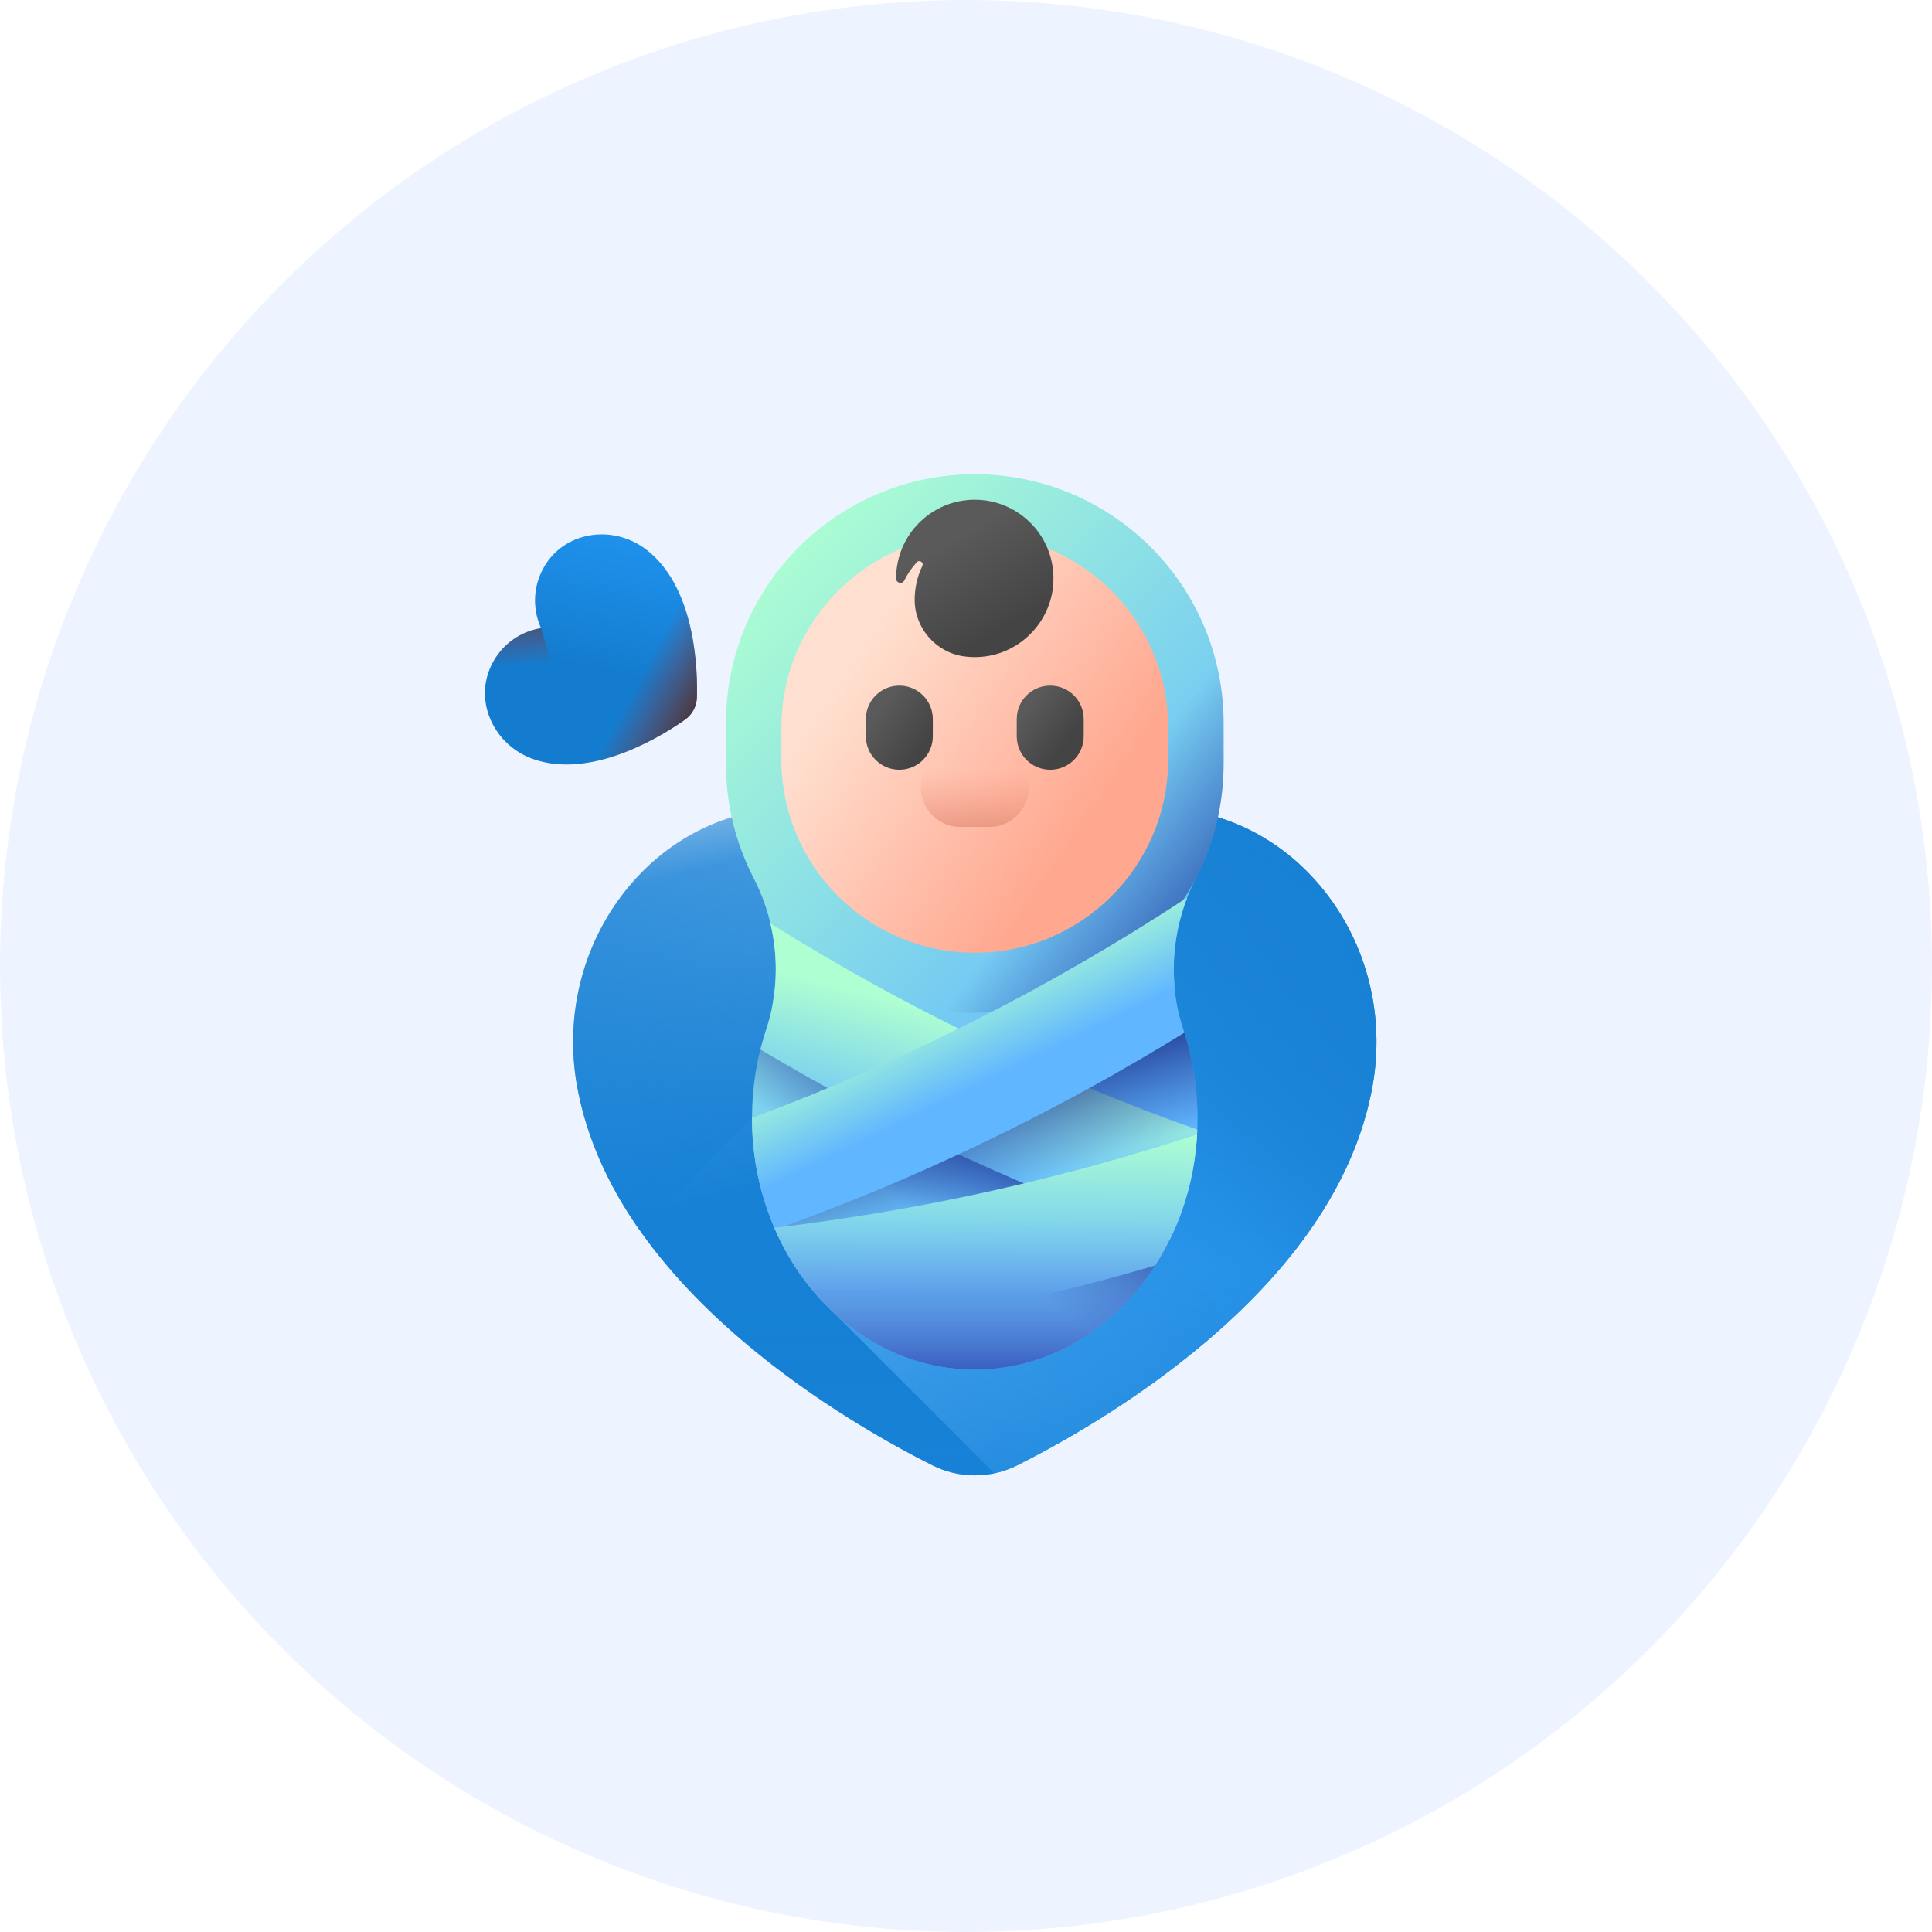
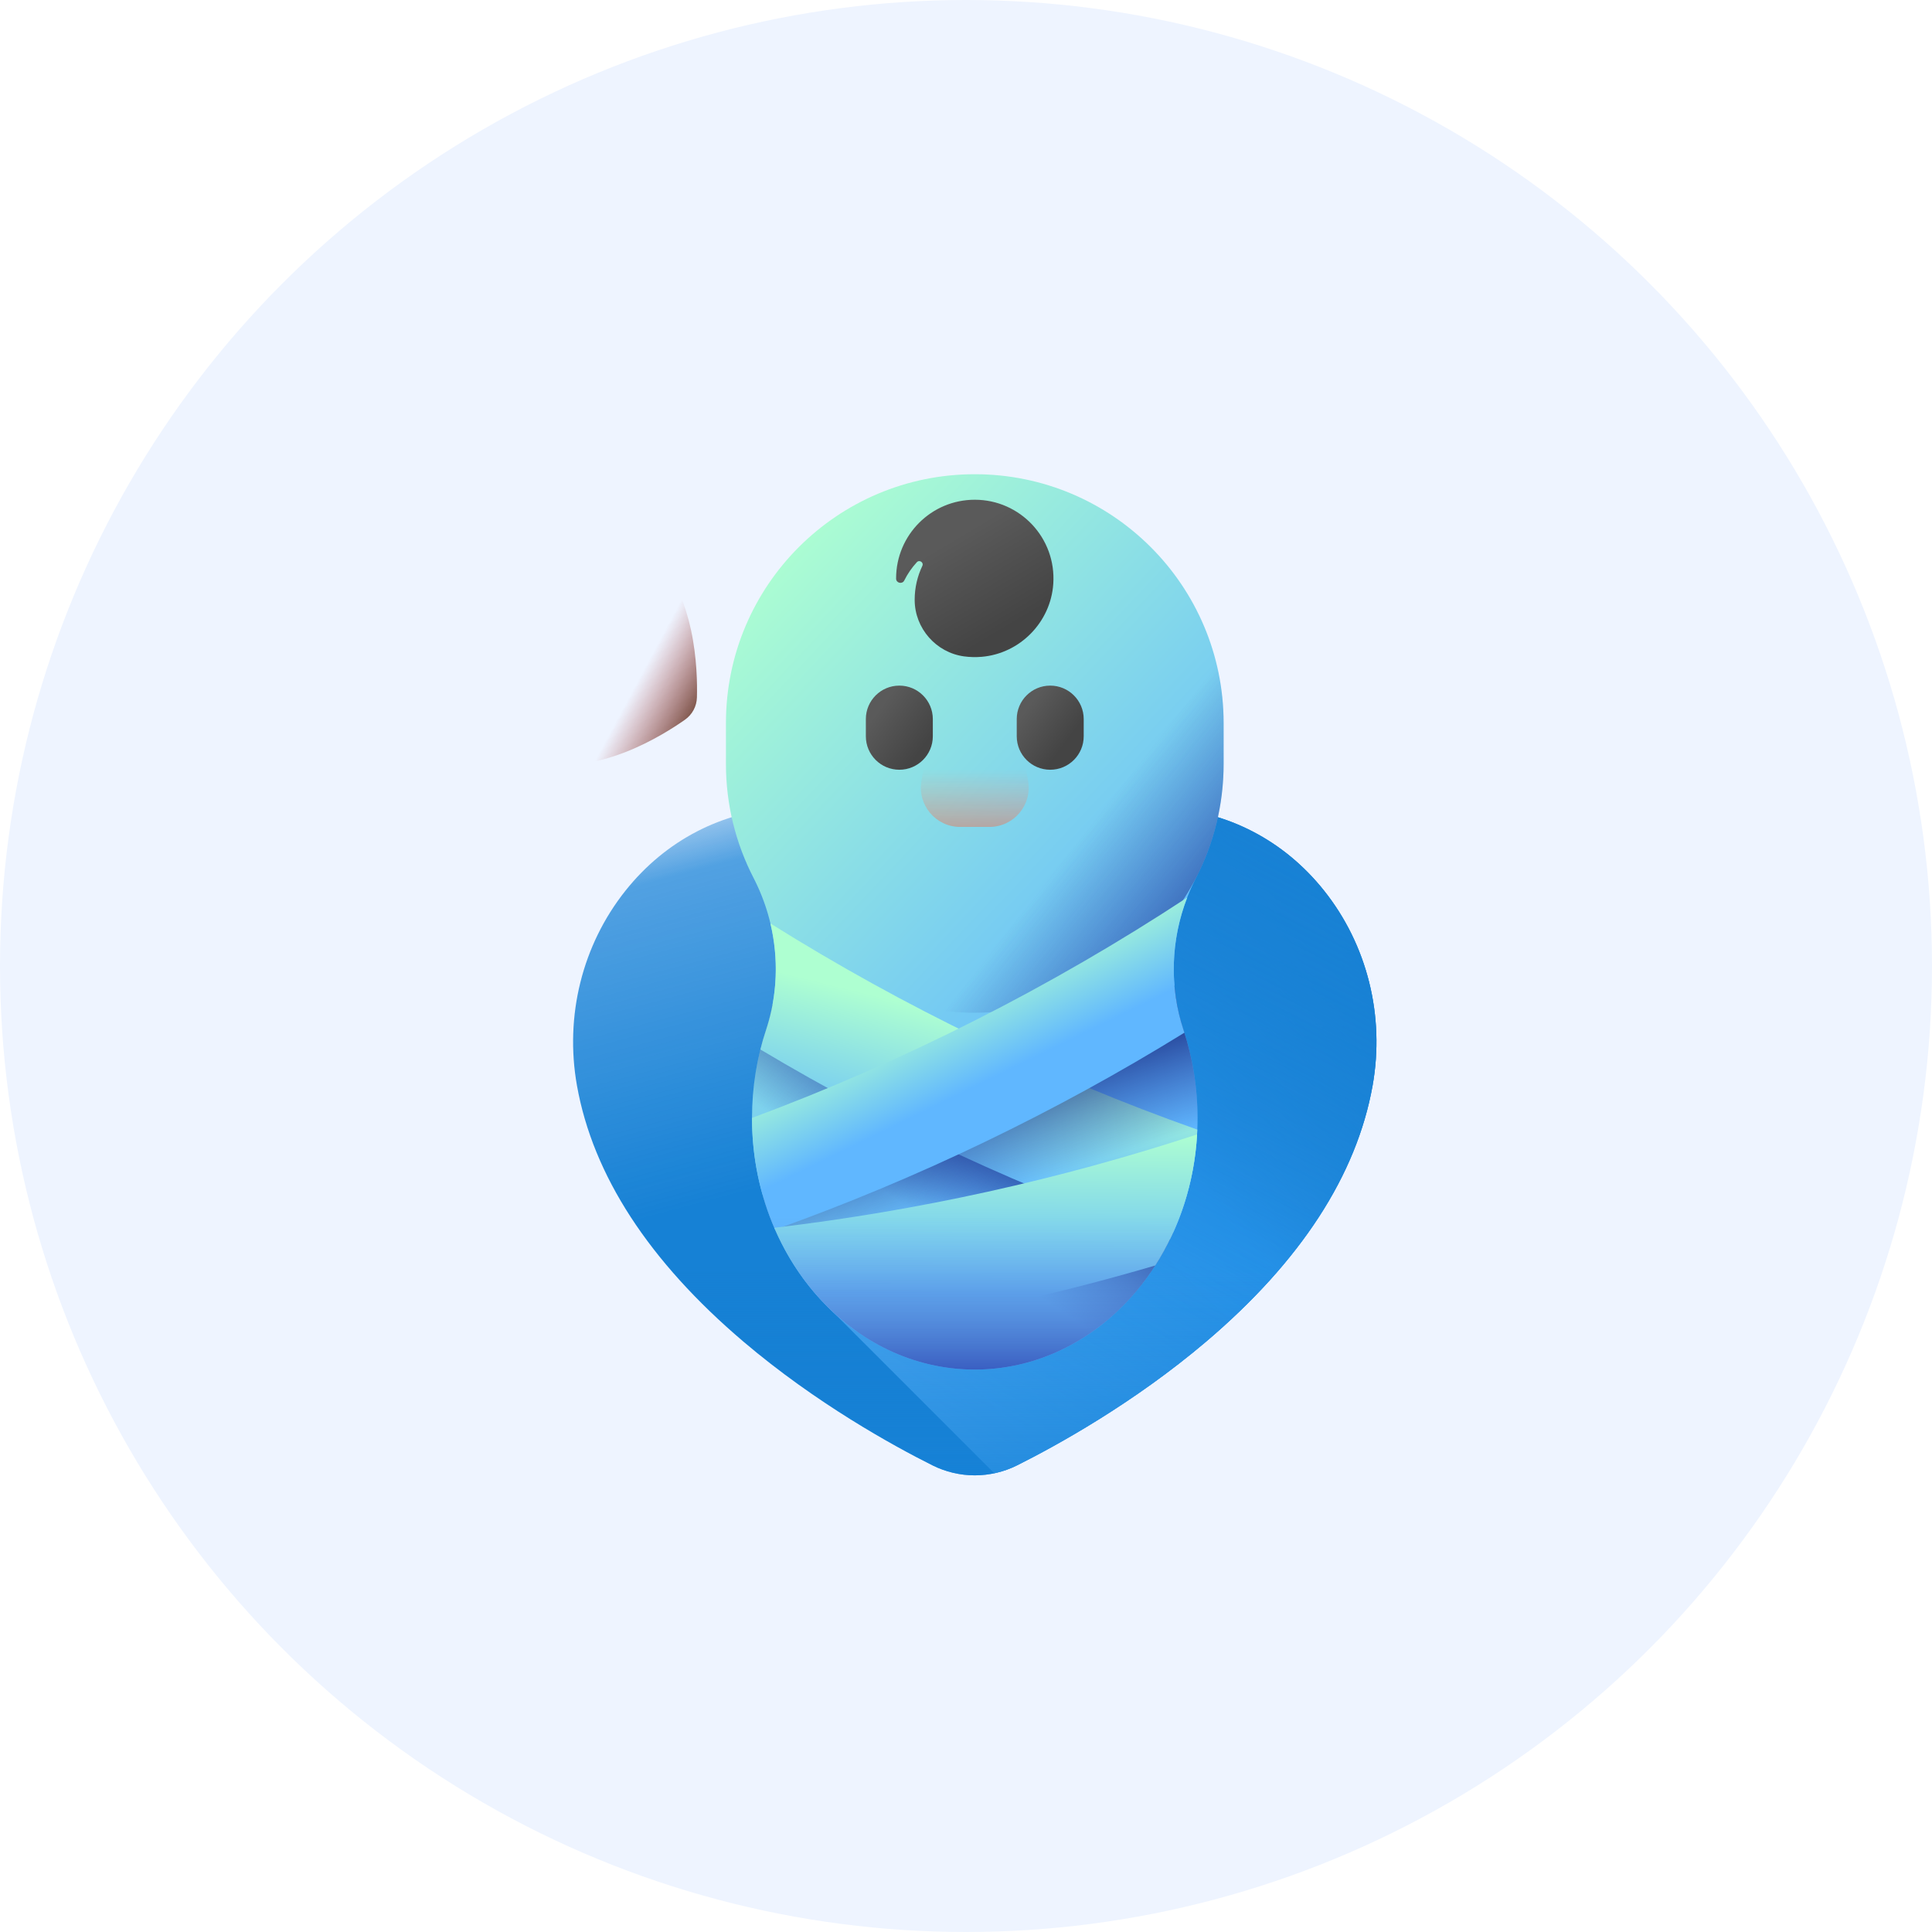
<svg xmlns="http://www.w3.org/2000/svg" width="110" height="110" viewBox="0 0 110 110" fill="none">
  <circle cx="55" cy="55" r="55" fill="#EEF4FF" />
  <g clip-path="url(#clip0_6158_14644)">
    <path d="M55.5 84C54.67 84 53.838 83.803 53.095 83.432C50.85 82.308 46.465 79.899 42.329 76.386C36.949 71.817 33.76 66.912 32.85 61.809C32.144 57.844 33.153 53.797 35.617 50.705C37.9 47.841 41.134 46.167 44.724 45.992C44.935 45.982 45.149 45.977 45.36 45.977C48.724 45.977 51.899 47.273 54.301 49.627C54.735 50.052 55.136 50.503 55.5 50.977C55.864 50.503 56.264 50.052 56.698 49.627C59.1 47.273 62.276 45.977 65.64 45.977C65.851 45.977 66.065 45.982 66.276 45.992C69.866 46.167 73.101 47.841 75.383 50.705C77.848 53.797 78.856 57.844 78.149 61.809C77.24 66.912 74.051 71.817 68.671 76.386C64.535 79.898 60.15 82.308 57.905 83.431C57.162 83.803 56.33 84 55.5 84Z" fill="url(#paint0_linear_6158_14644)" />
    <path d="M66.276 45.992C66.065 45.982 65.851 45.977 65.64 45.977C62.276 45.977 59.101 47.273 56.699 49.627C56.264 50.052 55.864 50.503 55.5 50.977C55.136 50.503 54.735 50.052 54.302 49.627C52.323 47.688 49.819 46.468 47.118 46.097V74.388L56.61 83.881C57.059 83.786 57.495 83.636 57.905 83.432C60.15 82.308 64.535 79.898 68.671 76.386C74.051 71.817 77.24 66.912 78.15 61.809C78.856 57.844 77.848 53.797 75.383 50.705C73.101 47.841 69.866 46.167 66.276 45.992Z" fill="url(#paint1_linear_6158_14644)" />
    <path d="M66.276 45.992C66.065 45.982 65.851 45.977 65.64 45.977C62.276 45.977 59.101 47.273 56.699 49.627C56.264 50.052 55.864 50.503 55.5 50.977C55.136 50.503 54.735 50.052 54.302 49.627C52.323 47.688 49.819 46.468 47.118 46.097V74.388L56.61 83.881C57.059 83.786 57.495 83.636 57.905 83.432C60.15 82.308 64.535 79.898 68.671 76.386C74.051 71.817 77.24 66.912 78.15 61.809C78.856 57.844 77.848 53.797 75.383 50.705C73.101 47.841 69.866 46.167 66.276 45.992Z" fill="url(#paint2_linear_6158_14644)" />
    <path d="M34.148 66.044C35.717 69.631 38.455 73.096 42.33 76.386C46.465 79.899 50.85 82.308 53.095 83.432C53.838 83.803 54.67 84 55.5 84C56.33 84 57.161 83.803 57.904 83.432C60.15 82.308 64.534 79.898 68.671 76.386C72.545 73.096 75.283 69.631 76.852 66.044H34.148V66.044Z" fill="url(#paint3_linear_6158_14644)" />
-     <path d="M54.301 49.627C51.899 47.273 48.724 45.977 45.36 45.977C45.149 45.977 44.935 45.982 44.724 45.992C41.134 46.167 37.9 47.841 35.617 50.704C33.153 53.797 32.144 57.844 32.85 61.808C33.352 64.625 34.549 67.38 36.425 70.052L55.5 50.977C55.136 50.503 54.735 50.052 54.301 49.627Z" fill="url(#paint4_linear_6158_14644)" />
    <path d="M69.668 43.494V41.168C69.668 33.343 63.325 27 55.5 27C47.675 27 41.332 33.343 41.332 41.168V43.494C41.332 45.83 41.898 48.035 42.9 49.977C44.286 52.664 44.562 55.779 43.613 58.65C43.098 60.208 42.816 61.895 42.816 63.656C42.816 71.566 48.495 77.978 55.5 77.978C62.505 77.978 68.184 71.566 68.184 63.656C68.184 61.895 67.902 60.208 67.387 58.65C66.438 55.779 66.714 52.664 68.1 49.977C69.102 48.035 69.668 45.83 69.668 43.494Z" fill="url(#paint5_linear_6158_14644)" />
    <path d="M66.801 70.164L43.985 57.193C43.895 57.683 43.771 58.17 43.612 58.65C43.097 60.208 42.816 61.895 42.816 63.656C42.816 65.938 43.29 68.096 44.131 70.01L61.86 76.049C63.967 74.668 65.689 72.621 66.801 70.164Z" fill="url(#paint6_linear_6158_14644)" />
    <path d="M55.5 57.661C47.675 57.661 41.332 51.318 41.332 43.494V41.168C41.332 33.343 47.675 27 55.5 27C63.325 27 69.668 33.343 69.668 41.168V43.494C69.668 51.318 63.325 57.661 55.5 57.661Z" fill="url(#paint7_linear_6158_14644)" />
    <path d="M43.294 59.754C50.666 64.156 58.484 67.782 66.612 70.565C67.525 68.697 68.079 66.575 68.17 64.316C59.666 61.303 51.512 57.366 43.865 52.579C44.339 54.572 44.267 56.669 43.613 58.65C43.493 59.011 43.387 59.38 43.294 59.754Z" fill="url(#paint8_linear_6158_14644)" />
    <path d="M66.968 69.782C67.747 67.924 68.184 65.848 68.184 63.656C68.184 61.895 67.902 60.208 67.387 58.65C67.113 57.82 66.942 56.969 66.869 56.115L43.413 68.005C43.941 69.879 44.801 71.586 45.916 73.037L66.968 69.782Z" fill="url(#paint9_linear_6158_14644)" />
-     <path d="M55.5 54.246C49.418 54.246 44.488 49.316 44.488 43.235V41.427C44.488 35.345 49.418 30.415 55.5 30.415C61.582 30.415 66.512 35.345 66.512 41.427V43.235C66.512 49.316 61.582 54.246 55.5 54.246Z" fill="url(#paint10_linear_6158_14644)" />
    <path d="M56.334 47.081H54.666C53.275 47.081 52.222 45.825 52.466 44.456L53.422 39.079H57.578L58.534 44.456C58.778 45.825 57.725 47.081 56.334 47.081Z" fill="url(#paint11_linear_6158_14644)" />
    <path d="M51.205 43.826C50.152 43.826 49.298 42.973 49.298 41.92V40.942C49.298 39.889 50.152 39.036 51.205 39.036C52.258 39.036 53.111 39.889 53.111 40.942V41.92C53.111 42.973 52.258 43.826 51.205 43.826Z" fill="url(#paint12_linear_6158_14644)" />
    <path d="M59.795 43.826C58.742 43.826 57.889 42.973 57.889 41.92V40.942C57.889 39.889 58.742 39.036 59.795 39.036C60.848 39.036 61.702 39.889 61.702 40.942V41.92C61.702 42.973 60.848 43.826 59.795 43.826Z" fill="url(#paint13_linear_6158_14644)" />
    <path d="M67.387 58.65C66.568 56.172 66.662 53.511 67.595 51.101C59.831 56.204 51.515 60.414 42.816 63.651V63.656C42.816 65.939 43.29 68.096 44.131 70.01C52.267 67.099 60.081 63.339 67.434 58.798C67.418 58.749 67.403 58.699 67.387 58.65Z" fill="url(#paint14_linear_6158_14644)" />
    <path d="M68.156 64.59C60.328 67.16 52.261 68.941 44.084 69.905C45.125 72.323 46.75 74.361 48.753 75.785C54.506 74.943 60.196 73.695 65.776 72.051C67.139 69.928 67.998 67.367 68.156 64.59Z" fill="url(#paint15_linear_6158_14644)" />
    <path d="M42.816 63.656C42.816 71.566 48.495 77.978 55.5 77.978C62.505 77.978 68.183 71.566 68.183 63.656C68.183 63.613 68.183 63.57 68.182 63.527H42.817C42.817 63.57 42.816 63.613 42.816 63.656Z" fill="url(#paint16_linear_6158_14644)" />
    <path d="M59.969 33.244C59.822 35.426 58.075 37.208 55.896 37.396C55.553 37.425 55.217 37.416 54.892 37.372C53.298 37.156 52.087 35.779 52.078 34.171C52.078 34.162 52.078 34.154 52.078 34.145C52.078 33.456 52.235 32.803 52.514 32.219C52.607 32.023 52.347 31.85 52.2 32.011C51.915 32.321 51.673 32.671 51.484 33.052C51.371 33.279 51.021 33.198 51.02 32.944C51.02 32.94 51.02 32.937 51.02 32.933C51.02 30.459 53.025 28.453 55.5 28.453C58.076 28.453 60.146 30.63 59.969 33.244Z" fill="url(#paint17_linear_6158_14644)" />
-     <path d="M39.489 40.424C39.372 40.643 39.203 40.834 39 40.977C38.388 41.409 37.135 42.222 35.626 42.815C33.664 43.585 31.924 43.732 30.452 43.251C29.309 42.877 28.387 42.04 27.921 40.955C27.49 39.95 27.506 38.863 27.967 37.893C27.994 37.836 28.023 37.779 28.053 37.724C28.528 36.839 29.317 36.186 30.276 35.886C30.449 35.832 30.624 35.791 30.8 35.761C30.727 35.599 30.665 35.43 30.614 35.256C30.334 34.291 30.441 33.273 30.916 32.387C30.946 32.332 30.978 32.276 31.01 32.222C31.563 31.302 32.46 30.687 33.536 30.491C34.698 30.279 35.905 30.585 36.848 31.331C38.063 32.291 38.903 33.823 39.346 35.883C39.686 37.468 39.701 38.961 39.679 39.711C39.672 39.959 39.606 40.206 39.489 40.424Z" fill="url(#paint18_linear_6158_14644)" />
    <path d="M31.75 43.507C32.916 43.601 34.214 43.37 35.627 42.814C37.135 42.222 38.388 41.408 39.001 40.976C39.204 40.833 39.373 40.642 39.49 40.424C39.607 40.206 39.673 39.959 39.68 39.711C39.701 38.961 39.686 37.468 39.346 35.883C39.027 34.399 38.502 33.19 37.78 32.27L31.75 43.507Z" fill="url(#paint19_linear_6158_14644)" />
-     <path d="M30.276 35.886C29.317 36.186 28.528 36.839 28.053 37.724C28.023 37.779 27.994 37.836 27.967 37.893C27.506 38.863 27.49 39.95 27.921 40.955C28.387 42.04 29.31 42.877 30.453 43.251C31.264 43.516 32.158 43.59 33.126 43.474L30.8 35.762C30.624 35.791 30.449 35.832 30.276 35.886Z" fill="url(#paint20_linear_6158_14644)" />
  </g>
  <defs>
    <linearGradient id="paint0_linear_6158_14644" x1="25.219" y1="34.125" x2="35.906" y2="74.203" gradientUnits="userSpaceOnUse">
      <stop stop-color="#157ED2" stop-opacity="0" />
      <stop offset="0.36" stop-color="#157ED2" stop-opacity="0.277" />
      <stop offset="0.449" stop-color="#1782D7" stop-opacity="0.728" />
      <stop offset="0.894" stop-color="#1681D5" />
    </linearGradient>
    <linearGradient id="paint1_linear_6158_14644" x1="94.688" y1="27" x2="37.688" y2="84" gradientUnits="userSpaceOnUse">
      <stop stop-color="#369EF1" stop-opacity="0" />
      <stop offset="0.23" stop-color="#0E5995" stop-opacity="0.277" />
      <stop offset="0.591" stop-color="#32A0F8" stop-opacity="0.98" />
      <stop offset="1" stop-color="#6EBCFA" />
    </linearGradient>
    <linearGradient id="paint2_linear_6158_14644" x1="54.61" y1="88.453" x2="75.985" y2="46.594" gradientUnits="userSpaceOnUse">
      <stop stop-color="#157ED2" stop-opacity="0" />
      <stop offset="0.277" stop-color="#157ED2" stop-opacity="0.277" />
      <stop offset="0.728" stop-color="#1782D7" stop-opacity="0.728" />
      <stop offset="1" stop-color="#1681D5" />
    </linearGradient>
    <linearGradient id="paint3_linear_6158_14644" x1="55.5" y1="72.076" x2="55.5" y2="88.219" gradientUnits="userSpaceOnUse">
      <stop stop-color="#157ED2" stop-opacity="0" />
      <stop offset="0.277" stop-color="#157ED2" stop-opacity="0.277" />
      <stop offset="0.728" stop-color="#1782D7" stop-opacity="0.728" />
      <stop offset="1" stop-color="#1681D5" />
    </linearGradient>
    <linearGradient id="paint4_linear_6158_14644" x1="54.609" y1="46.594" x2="14.531" y2="64.406" gradientUnits="userSpaceOnUse">
      <stop stop-color="#157ED2" stop-opacity="0" />
      <stop offset="0.277" stop-color="#157ED2" stop-opacity="0.277" />
      <stop offset="0.728" stop-color="#1782D7" stop-opacity="0.728" />
      <stop offset="1" stop-color="#1681D5" />
    </linearGradient>
    <linearGradient id="paint5_linear_6158_14644" x1="38.793" y1="36.277" x2="64.276" y2="60.269" gradientUnits="userSpaceOnUse">
      <stop stop-color="#AEFFD1" />
      <stop offset="1" stop-color="#60B7FF" />
    </linearGradient>
    <linearGradient id="paint6_linear_6158_14644" x1="51.965" y1="68.929" x2="56.51" y2="62.223" gradientUnits="userSpaceOnUse">
      <stop stop-color="#1F3596" stop-opacity="0" />
      <stop offset="0.407" stop-color="#1D3290" stop-opacity="0.407" />
      <stop offset="0.951" stop-color="#192B7F" stop-opacity="0.951" />
      <stop offset="1" stop-color="#192A7D" />
    </linearGradient>
    <linearGradient id="paint7_linear_6158_14644" x1="61.813" y1="47.291" x2="72.107" y2="55.379" gradientUnits="userSpaceOnUse">
      <stop stop-color="#1F3596" stop-opacity="0" />
      <stop offset="0.407" stop-color="#1D3290" stop-opacity="0.407" />
      <stop offset="0.951" stop-color="#192B7F" stop-opacity="0.951" />
      <stop offset="1" stop-color="#192A7D" />
    </linearGradient>
    <linearGradient id="paint8_linear_6158_14644" x1="56.236" y1="58.251" x2="54.001" y2="67.266" gradientUnits="userSpaceOnUse">
      <stop stop-color="#AEFFD1" />
      <stop offset="1" stop-color="#60B7FF" />
    </linearGradient>
    <linearGradient id="paint9_linear_6158_14644" x1="56.977" y1="67.838" x2="54.817" y2="61.057" gradientUnits="userSpaceOnUse">
      <stop stop-color="#1F3596" stop-opacity="0" />
      <stop offset="0.407" stop-color="#1D3290" stop-opacity="0.407" />
      <stop offset="0.951" stop-color="#192B7F" stop-opacity="0.951" />
      <stop offset="1" stop-color="#192A7D" />
    </linearGradient>
    <linearGradient id="paint10_linear_6158_14644" x1="48.736" y1="37.784" x2="62.176" y2="46.819" gradientUnits="userSpaceOnUse">
      <stop stop-color="#FFDFCF" />
      <stop offset="1" stop-color="#FFA78F" />
    </linearGradient>
    <linearGradient id="paint11_linear_6158_14644" x1="55.5" y1="43.795" x2="55.5" y2="49.721" gradientUnits="userSpaceOnUse">
      <stop stop-color="#F89580" stop-opacity="0" />
      <stop offset="0.997" stop-color="#C5715A" />
    </linearGradient>
    <linearGradient id="paint12_linear_6158_14644" x1="49.961" y1="40.516" x2="52.608" y2="42.464" gradientUnits="userSpaceOnUse">
      <stop stop-color="#5A5A5A" />
      <stop offset="1" stop-color="#444444" />
    </linearGradient>
    <linearGradient id="paint13_linear_6158_14644" x1="58.423" y1="40.402" x2="60.776" y2="42.166" gradientUnits="userSpaceOnUse">
      <stop stop-color="#5A5A5A" />
      <stop offset="1" stop-color="#444444" />
    </linearGradient>
    <linearGradient id="paint14_linear_6158_14644" x1="53.778" y1="56.296" x2="56.315" y2="61.479" gradientUnits="userSpaceOnUse">
      <stop stop-color="#AEFFD1" />
      <stop offset="1" stop-color="#60B7FF" />
    </linearGradient>
    <linearGradient id="paint15_linear_6158_14644" x1="56.137" y1="64.409" x2="56.082" y2="73.673" gradientUnits="userSpaceOnUse">
      <stop stop-color="#AEFFD1" />
      <stop offset="1" stop-color="#60B7FF" />
    </linearGradient>
    <linearGradient id="paint16_linear_6158_14644" x1="55.5" y1="69.263" x2="55.5" y2="79.483" gradientUnits="userSpaceOnUse">
      <stop stop-color="#7BACDF" stop-opacity="0" />
      <stop offset="1" stop-color="#2740B0" />
    </linearGradient>
    <linearGradient id="paint17_linear_6158_14644" x1="54.384" y1="30.603" x2="57.416" y2="35.701" gradientUnits="userSpaceOnUse">
      <stop stop-color="#5A5A5A" />
      <stop offset="1" stop-color="#444444" />
    </linearGradient>
    <linearGradient id="paint18_linear_6158_14644" x1="37.403" y1="29.299" x2="35.376" y2="38.423" gradientUnits="userSpaceOnUse">
      <stop stop-color="#2196F3" />
      <stop offset="1" stop-color="#147CCE" />
    </linearGradient>
    <linearGradient id="paint19_linear_6158_14644" x1="36.336" y1="38.723" x2="40.583" y2="41.002" gradientUnits="userSpaceOnUse">
      <stop stop-color="#A72B2B" stop-opacity="0" />
      <stop offset="1" stop-color="#42210B" />
    </linearGradient>
    <linearGradient id="paint20_linear_6158_14644" x1="30.046" y1="37.867" x2="29.672" y2="33.392" gradientUnits="userSpaceOnUse">
      <stop stop-color="#A72B2B" stop-opacity="0" />
      <stop offset="1" stop-color="#42210B" />
    </linearGradient>
    <clipPath id="clip0_6158_14644">
      <rect width="57" height="57" fill="white" transform="translate(27 27)" />
    </clipPath>
  </defs>
</svg>